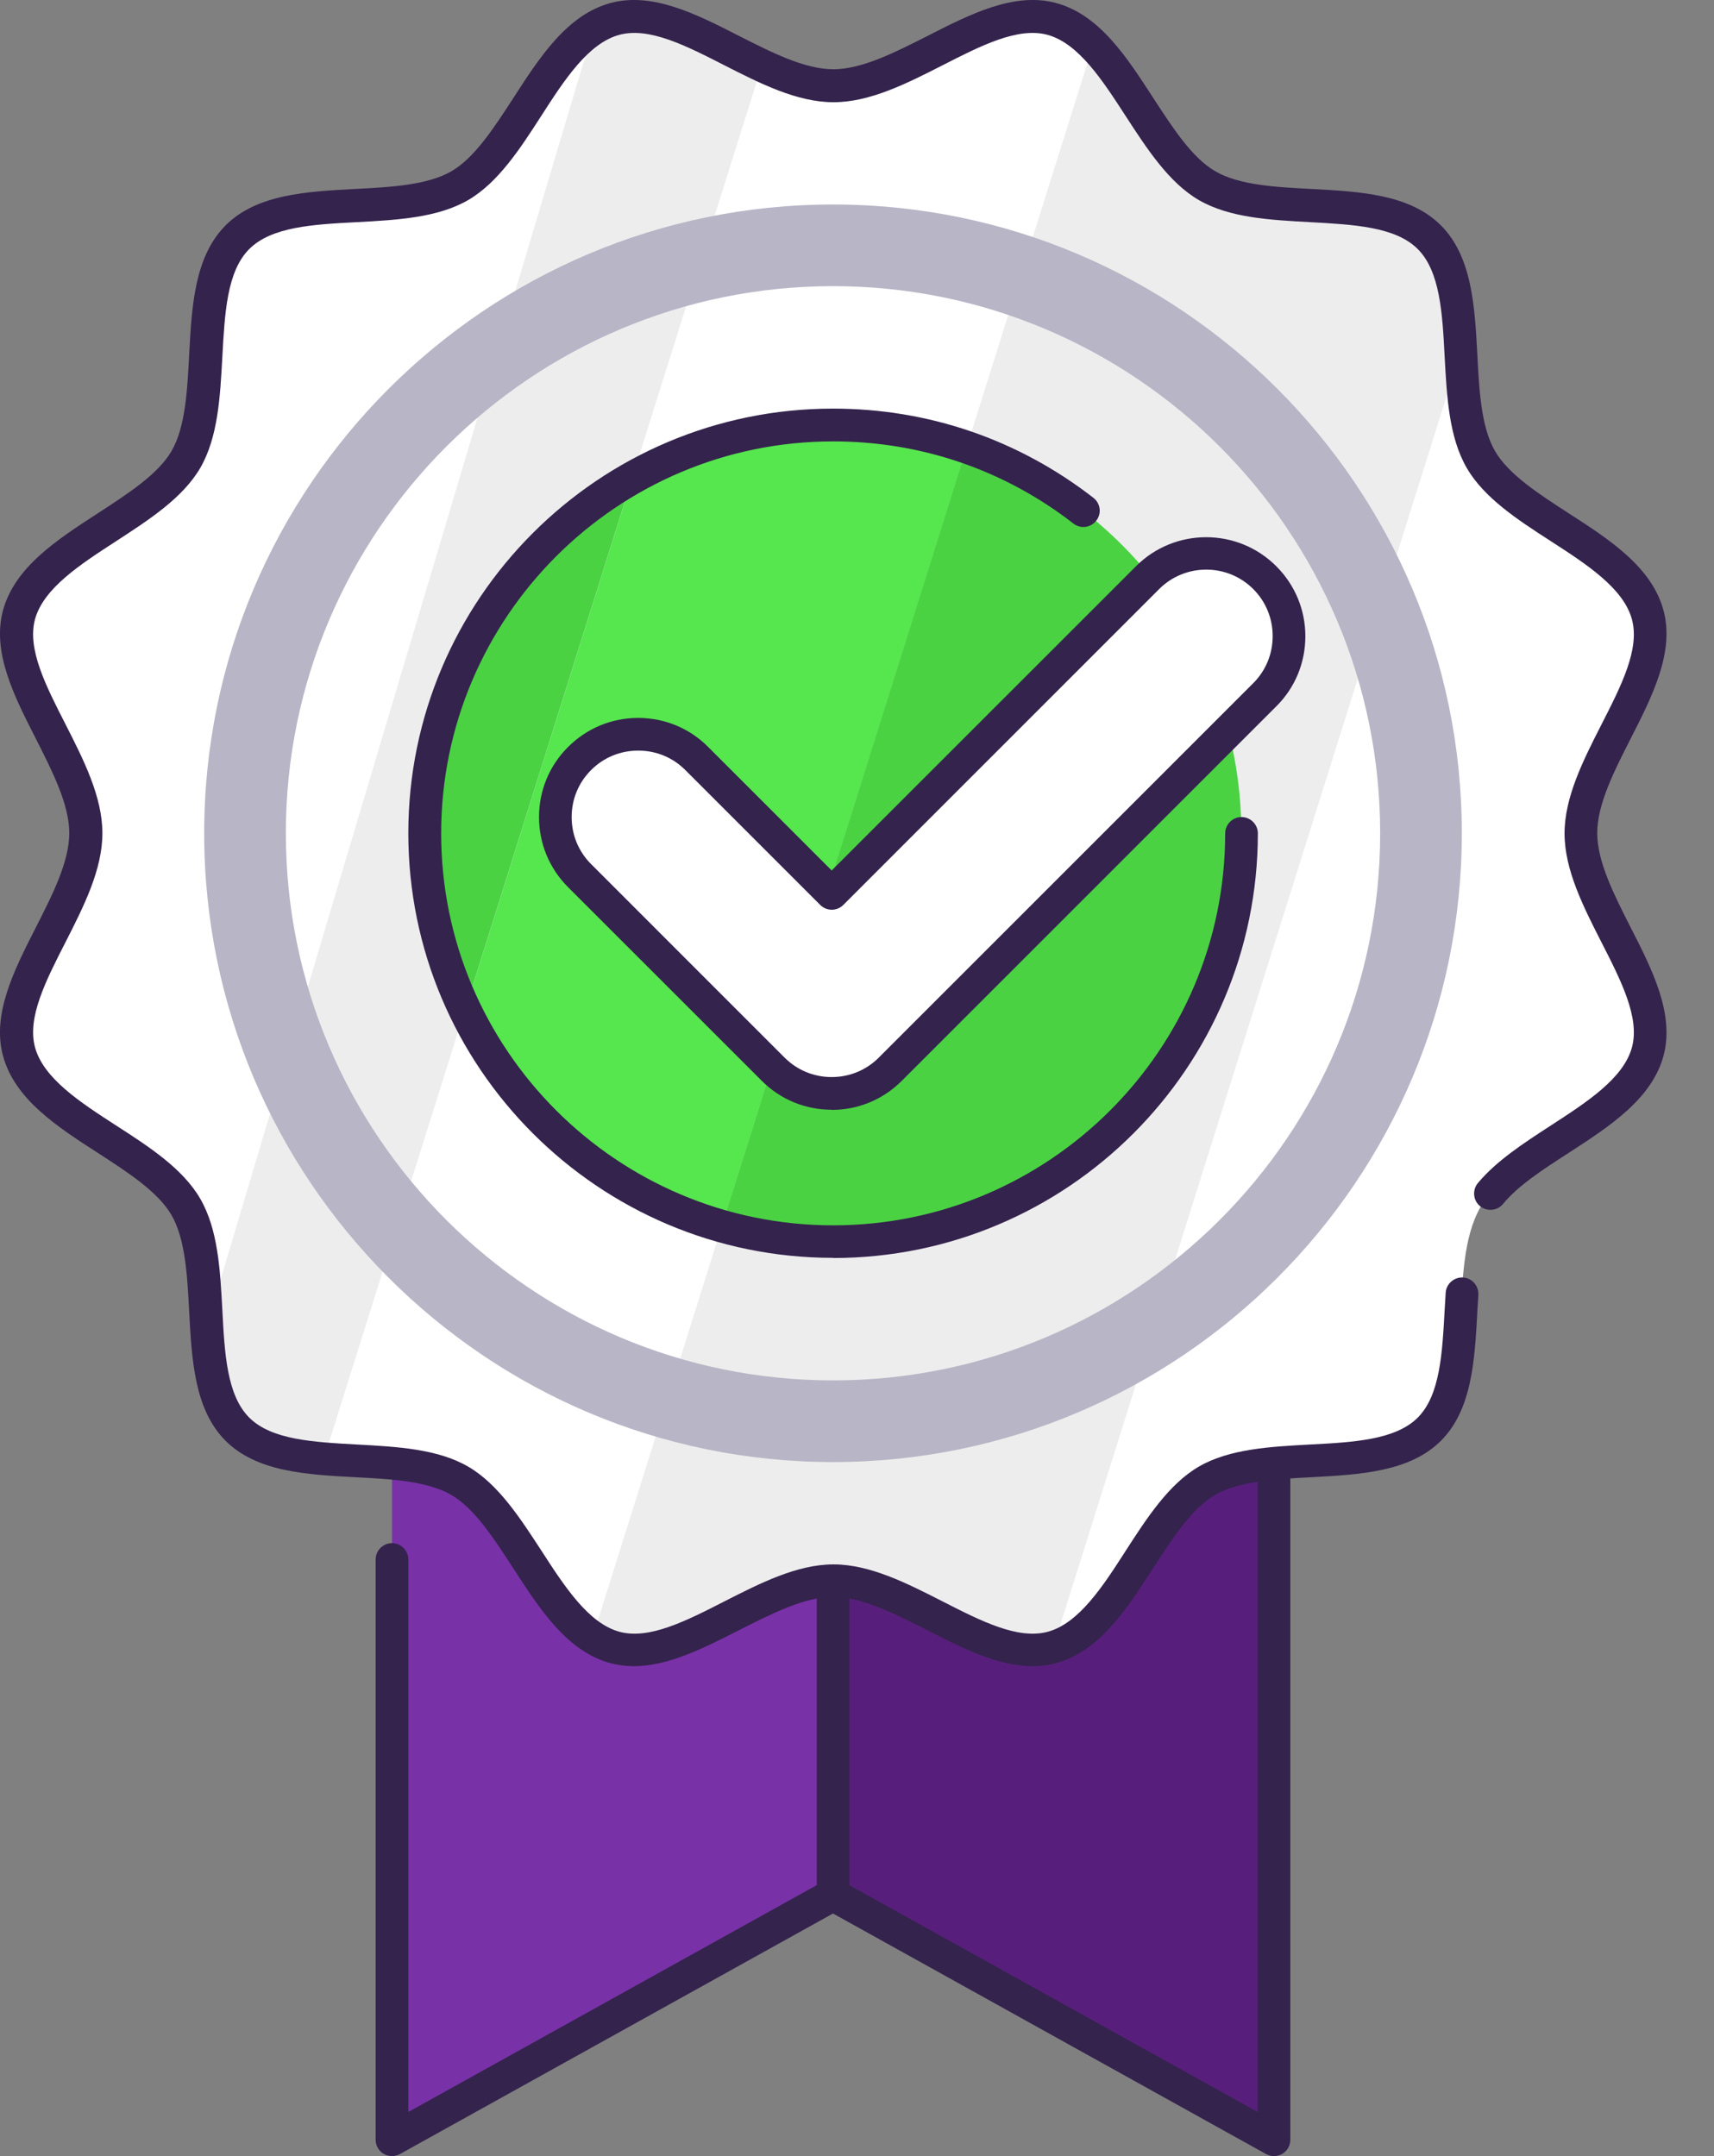
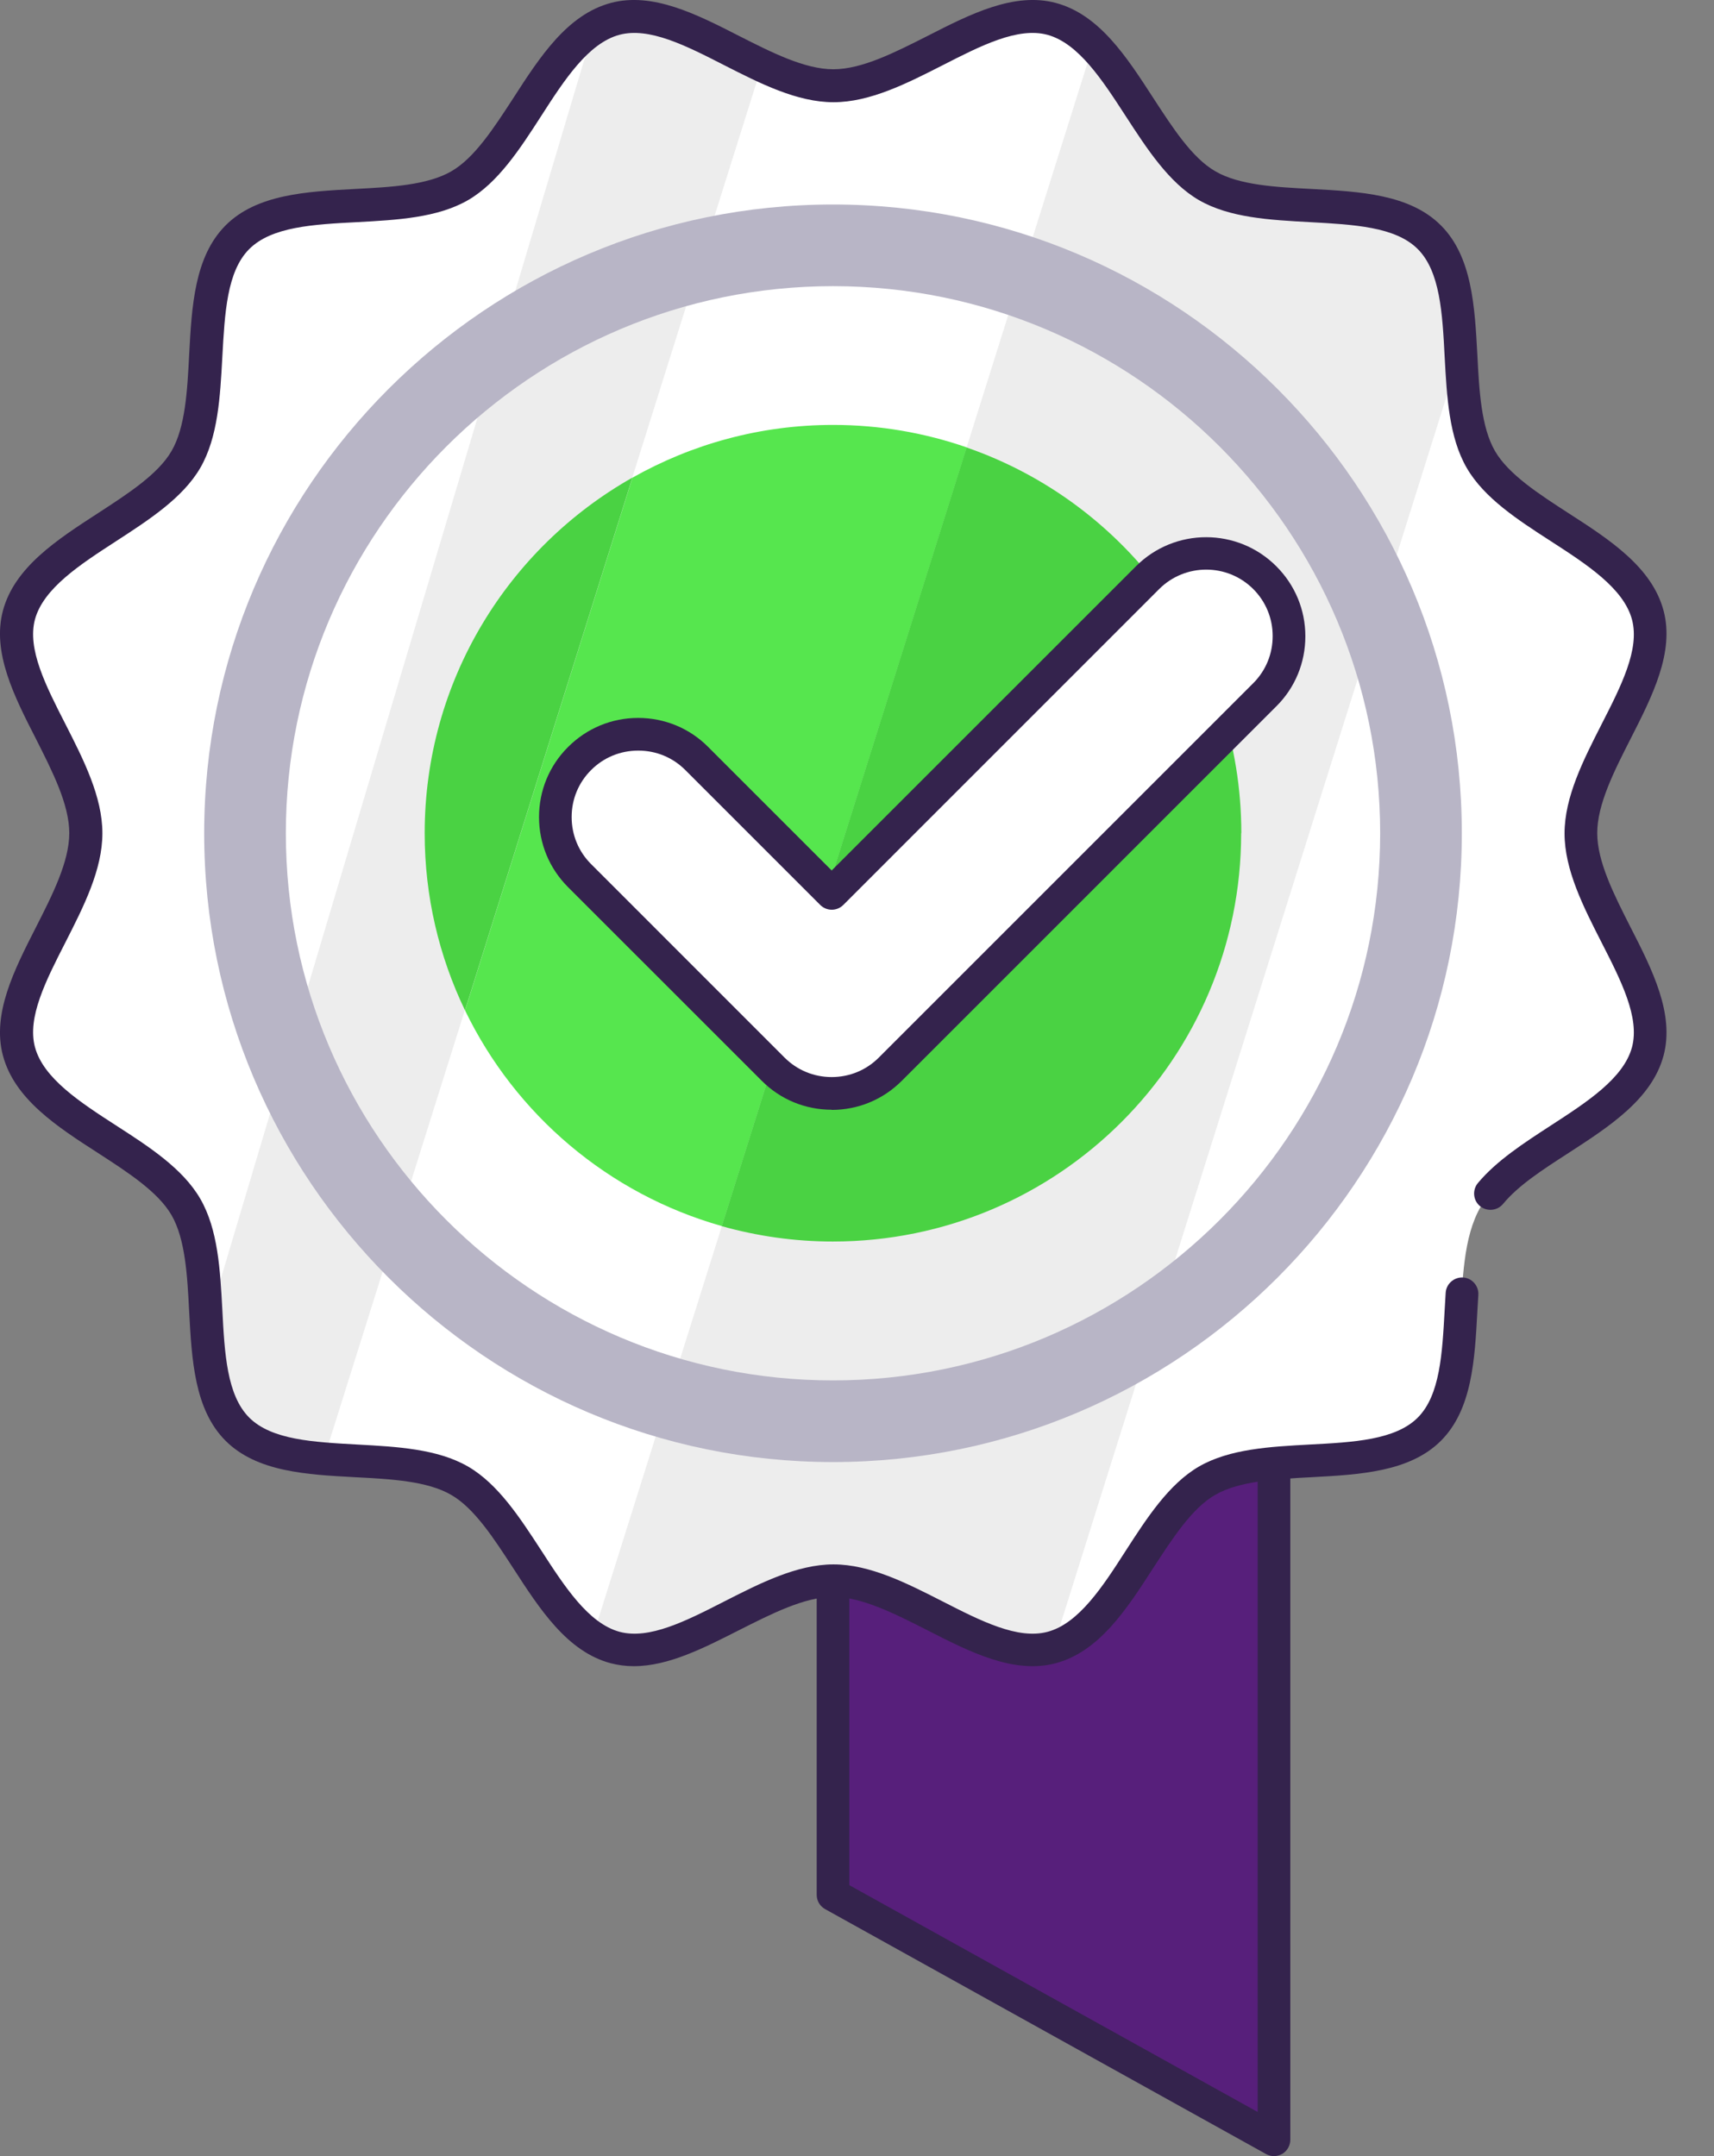
<svg xmlns="http://www.w3.org/2000/svg" width="31" height="39" viewBox="0 0 31 39" fill="none">
  <rect x="0" y="0" width="31" height="39" fill="#808080" stroke="none" />
  <path d="M23.042 15.662V38.704L15.066 34.273V15.662H23.042Z" fill="#571F7B" />
  <path d="M23.042 39C22.992 39 22.945 38.988 22.897 38.962L14.921 34.531C14.827 34.477 14.771 34.38 14.771 34.273V15.663C14.771 15.5 14.903 15.367 15.066 15.367H23.042C23.204 15.367 23.337 15.5 23.337 15.663V38.705C23.337 38.808 23.281 38.906 23.193 38.959C23.145 38.985 23.095 39 23.042 39ZM15.361 34.099L22.747 38.202V15.958H15.361V34.099Z" fill="#34234D" />
-   <path d="M15.066 15.662V34.273L7.09 38.704V15.662H15.066Z" fill="#7931A8" />
-   <path d="M7.09 39C7.037 39 6.986 38.985 6.939 38.959C6.848 38.906 6.794 38.808 6.794 38.705V28.209C6.794 28.046 6.927 27.913 7.09 27.913C7.252 27.913 7.385 28.046 7.385 28.209V38.202L14.771 34.099V15.958H7.385V25.845C7.385 26.008 7.252 26.141 7.09 26.141C6.927 26.141 6.794 26.008 6.794 25.845V15.663C6.794 15.5 6.927 15.367 7.09 15.367H15.066C15.228 15.367 15.361 15.5 15.361 15.663V34.273C15.361 34.38 15.302 34.48 15.211 34.531L7.235 38.962C7.19 38.985 7.14 39 7.09 39Z" fill="#34234D" />
  <path d="M1.548 15.071C1.548 16.359 0.021 17.83 0.34 19.018C0.668 20.247 2.736 20.755 3.359 21.83C3.991 22.92 3.403 24.964 4.289 25.851C5.176 26.737 7.217 26.149 8.31 26.781C9.385 27.404 9.893 29.472 11.122 29.8C12.31 30.116 13.781 28.589 15.069 28.589C16.357 28.589 17.828 30.116 19.016 29.8C20.244 29.472 20.753 27.404 21.828 26.781C22.918 26.149 24.962 26.737 25.849 25.851C26.735 24.964 26.147 22.923 26.779 21.83C27.402 20.755 29.467 20.247 29.798 19.018C30.114 17.83 28.587 16.359 28.587 15.071C28.587 13.783 30.114 12.312 29.798 11.124C29.47 9.895 27.402 9.387 26.779 8.312C26.147 7.222 26.735 5.178 25.849 4.292C24.962 3.405 22.921 3.993 21.828 3.361C20.753 2.738 20.244 0.673 19.016 0.342C17.828 0.026 16.357 1.553 15.069 1.553C13.781 1.553 12.31 0.026 11.122 0.342C9.893 0.67 9.385 2.738 8.31 3.361C7.22 3.993 5.176 3.405 4.289 4.292C3.403 5.178 3.991 7.219 3.359 8.312C2.736 9.387 0.671 9.895 0.34 11.124C0.021 12.312 1.548 13.783 1.548 15.071Z" fill="white" />
  <path d="M25.846 4.291C24.959 3.405 22.918 3.993 21.825 3.361C21.001 2.885 20.508 1.559 19.769 0.82L10.718 29.614C10.845 29.694 10.978 29.759 11.12 29.797C12.307 30.113 13.778 28.586 15.066 28.586C16.354 28.586 17.825 30.113 19.013 29.797C19.028 29.794 19.04 29.785 19.054 29.782L26.413 6.374C26.369 5.565 26.316 4.764 25.846 4.291Z" fill="#EDEDED" />
  <path d="M11.119 0.345C10.983 0.381 10.856 0.443 10.735 0.517L3.731 24.011C3.775 24.734 3.861 25.426 4.286 25.848C4.659 26.22 5.235 26.333 5.858 26.383L13.778 1.187C12.859 0.759 11.923 0.127 11.116 0.339L11.119 0.345Z" fill="#EDEDED" />
  <path d="M11.462 30.138C11.32 30.138 11.181 30.12 11.046 30.085C10.257 29.875 9.763 29.107 9.282 28.365C8.936 27.834 8.582 27.281 8.159 27.039C7.728 26.788 7.063 26.753 6.422 26.72C5.548 26.673 4.644 26.625 4.08 26.061C3.515 25.497 3.468 24.593 3.421 23.719C3.388 23.078 3.353 22.413 3.102 21.979C2.857 21.556 2.307 21.202 1.773 20.856C1.031 20.378 0.263 19.881 0.053 19.093C-0.148 18.339 0.257 17.544 0.65 16.773C0.945 16.192 1.253 15.589 1.253 15.069C1.253 14.549 0.945 13.949 0.65 13.364C0.257 12.596 -0.148 11.799 0.053 11.046C0.263 10.26 1.031 9.763 1.773 9.282C2.304 8.936 2.857 8.582 3.102 8.159C3.353 7.728 3.388 7.063 3.421 6.419C3.468 5.545 3.515 4.644 4.08 4.077C4.644 3.512 5.548 3.465 6.422 3.418C7.063 3.385 7.728 3.35 8.162 3.099C8.585 2.857 8.939 2.304 9.285 1.773C9.763 1.031 10.26 0.263 11.048 0.053C11.802 -0.148 12.599 0.257 13.367 0.65C13.949 0.945 14.552 1.253 15.072 1.253C15.592 1.253 16.192 0.945 16.776 0.65C17.544 0.257 18.342 -0.148 19.095 0.053C19.884 0.263 20.378 1.031 20.859 1.773C21.205 2.304 21.559 2.857 21.982 3.099C22.413 3.35 23.078 3.385 23.719 3.418C24.593 3.465 25.497 3.512 26.061 4.077C26.625 4.641 26.673 5.545 26.72 6.419C26.753 7.06 26.788 7.725 27.039 8.159C27.284 8.582 27.834 8.936 28.368 9.282C29.11 9.76 29.878 10.257 30.088 11.046C30.288 11.799 29.884 12.593 29.491 13.364C29.195 13.946 28.888 14.549 28.888 15.069C28.888 15.589 29.195 16.189 29.491 16.773C29.884 17.541 30.288 18.339 30.088 19.093C29.878 19.878 29.11 20.375 28.368 20.856C27.902 21.157 27.461 21.441 27.184 21.778C27.08 21.902 26.894 21.919 26.767 21.816C26.643 21.713 26.625 21.527 26.729 21.4C27.066 20.995 27.565 20.673 28.046 20.36C28.693 19.94 29.364 19.509 29.517 18.942C29.659 18.407 29.323 17.745 28.965 17.045C28.637 16.401 28.297 15.734 28.297 15.075C28.297 14.416 28.637 13.748 28.965 13.104C29.323 12.404 29.659 11.743 29.517 11.208C29.367 10.641 28.696 10.207 28.046 9.787C27.456 9.406 26.844 9.01 26.528 8.464C26.206 7.908 26.168 7.173 26.129 6.461C26.088 5.663 26.046 4.91 25.642 4.505C25.237 4.1 24.484 4.062 23.686 4.018C22.974 3.979 22.239 3.941 21.683 3.619C21.14 3.303 20.744 2.691 20.36 2.1C19.94 1.453 19.509 0.783 18.942 0.629C18.407 0.487 17.745 0.824 17.045 1.182C16.401 1.51 15.734 1.849 15.075 1.849C14.416 1.849 13.748 1.51 13.104 1.182C12.404 0.824 11.743 0.487 11.205 0.629C10.638 0.78 10.204 1.451 9.787 2.1C9.406 2.691 9.01 3.303 8.467 3.619C7.911 3.941 7.176 3.979 6.464 4.018C5.666 4.059 4.913 4.1 4.508 4.505C4.103 4.91 4.065 5.663 4.021 6.461C3.982 7.173 3.944 7.908 3.622 8.464C3.306 9.007 2.694 9.403 2.103 9.787C1.456 10.207 0.786 10.638 0.632 11.205C0.49 11.74 0.827 12.401 1.185 13.101C1.513 13.745 1.852 14.413 1.852 15.072C1.852 15.731 1.513 16.398 1.185 17.042C0.827 17.742 0.49 18.404 0.632 18.939C0.783 19.506 1.453 19.94 2.103 20.36C2.694 20.741 3.306 21.137 3.622 21.683C3.944 22.239 3.982 22.974 4.021 23.686C4.062 24.484 4.103 25.237 4.508 25.642C4.913 26.046 5.666 26.085 6.464 26.129C7.176 26.168 7.911 26.206 8.467 26.528C9.01 26.844 9.406 27.456 9.79 28.046C10.209 28.693 10.641 29.364 11.208 29.517C11.743 29.659 12.404 29.323 13.104 28.965C13.748 28.637 14.416 28.297 15.075 28.297C15.734 28.297 16.401 28.637 17.045 28.965C17.745 29.323 18.407 29.659 18.945 29.517C19.512 29.367 19.946 28.696 20.363 28.046C20.744 27.456 21.14 26.844 21.683 26.528C22.239 26.206 22.974 26.168 23.686 26.129C24.484 26.088 25.237 26.046 25.642 25.642C26.046 25.237 26.085 24.484 26.129 23.689L26.147 23.385C26.156 23.222 26.3 23.098 26.46 23.107C26.622 23.116 26.747 23.258 26.738 23.42L26.72 23.721C26.673 24.596 26.625 25.497 26.061 26.061C25.497 26.625 24.593 26.673 23.719 26.72C23.078 26.753 22.413 26.788 21.979 27.039C21.556 27.281 21.202 27.834 20.856 28.365C20.378 29.107 19.881 29.875 19.093 30.085C18.339 30.286 17.541 29.881 16.773 29.488C16.192 29.193 15.589 28.885 15.069 28.885C14.549 28.885 13.949 29.193 13.364 29.488C12.735 29.807 12.091 30.138 11.465 30.138H11.462Z" fill="#34234D" />
  <path d="M15.066 26.446C8.795 26.446 3.693 21.344 3.693 15.072C3.693 8.801 8.795 3.699 15.066 3.699C21.338 3.699 26.439 8.801 26.439 15.072C26.439 21.344 21.338 26.446 15.066 26.446ZM15.066 5.176C9.61 5.176 5.17 9.616 5.17 15.072C5.17 20.529 9.61 24.969 15.066 24.969C20.522 24.969 24.962 20.529 24.962 15.072C24.962 9.616 20.522 5.176 15.066 5.176Z" fill="#B8B5C6" />
  <path d="M15.066 7.686C13.749 7.686 12.511 8.034 11.439 8.64L8.411 18.276C9.321 20.161 11.007 21.599 13.057 22.178L17.486 8.093C16.727 7.83 15.914 7.686 15.069 7.686H15.066Z" fill="#56E64E" />
  <path d="M22.451 15.071C22.451 11.84 20.375 9.095 17.482 8.094L13.054 22.179C13.695 22.359 14.369 22.457 15.063 22.457C19.143 22.457 22.448 19.151 22.448 15.071H22.451Z" fill="#4AD243" />
  <path d="M7.681 15.073C7.681 16.222 7.944 17.306 8.41 18.275L11.438 8.639C9.196 9.906 7.681 12.311 7.681 15.07V15.073Z" fill="#4AD243" />
-   <path d="M15.066 22.752C10.83 22.752 7.385 19.308 7.385 15.071C7.385 10.835 10.83 7.391 15.066 7.391C16.788 7.391 18.416 7.949 19.775 9.004C19.905 9.104 19.928 9.29 19.828 9.417C19.727 9.547 19.544 9.571 19.414 9.47C18.162 8.498 16.658 7.984 15.069 7.984C11.161 7.984 7.979 11.166 7.979 15.074C7.979 18.983 11.161 22.164 15.069 22.164C18.977 22.164 22.159 18.983 22.159 15.074C22.159 14.912 22.292 14.779 22.454 14.779C22.617 14.779 22.75 14.912 22.75 15.074C22.75 19.311 19.305 22.755 15.069 22.755L15.066 22.752Z" fill="#34234D" />
  <path d="M22.874 10.447C22.289 9.862 21.34 9.862 20.756 10.447L15.042 16.16L12.602 13.72C12.017 13.135 11.069 13.135 10.484 13.72C9.899 14.305 9.899 15.253 10.484 15.838L13.985 19.338C14.277 19.631 14.661 19.779 15.045 19.779C15.429 19.779 15.81 19.631 16.103 19.338L22.877 12.565C23.462 11.98 23.462 11.031 22.877 10.447H22.874Z" fill="white" />
  <path d="M15.042 20.073C14.564 20.073 14.112 19.887 13.775 19.547L10.274 16.047C9.935 15.707 9.749 15.258 9.749 14.779C9.749 14.301 9.935 13.849 10.274 13.512C10.614 13.172 11.063 12.986 11.542 12.986C12.02 12.986 12.472 13.172 12.809 13.512L15.042 15.745L20.546 10.242C21.246 9.542 22.383 9.542 23.083 10.242C23.423 10.582 23.609 11.031 23.609 11.509C23.609 11.988 23.423 12.44 23.083 12.777L16.31 19.55C15.97 19.89 15.521 20.076 15.042 20.076V20.073ZM11.542 13.577C11.22 13.577 10.918 13.701 10.691 13.929C10.463 14.156 10.339 14.457 10.339 14.779C10.339 15.101 10.463 15.403 10.691 15.63L14.191 19.131C14.419 19.358 14.72 19.482 15.042 19.482C15.364 19.482 15.666 19.358 15.893 19.131L22.667 12.357C22.894 12.13 23.018 11.828 23.018 11.506C23.018 11.184 22.894 10.883 22.667 10.655C22.197 10.186 21.435 10.186 20.965 10.655L15.252 16.369C15.137 16.484 14.951 16.484 14.835 16.369L12.395 13.929C12.168 13.701 11.867 13.577 11.545 13.577H11.542Z" fill="#34234D" />
</svg>